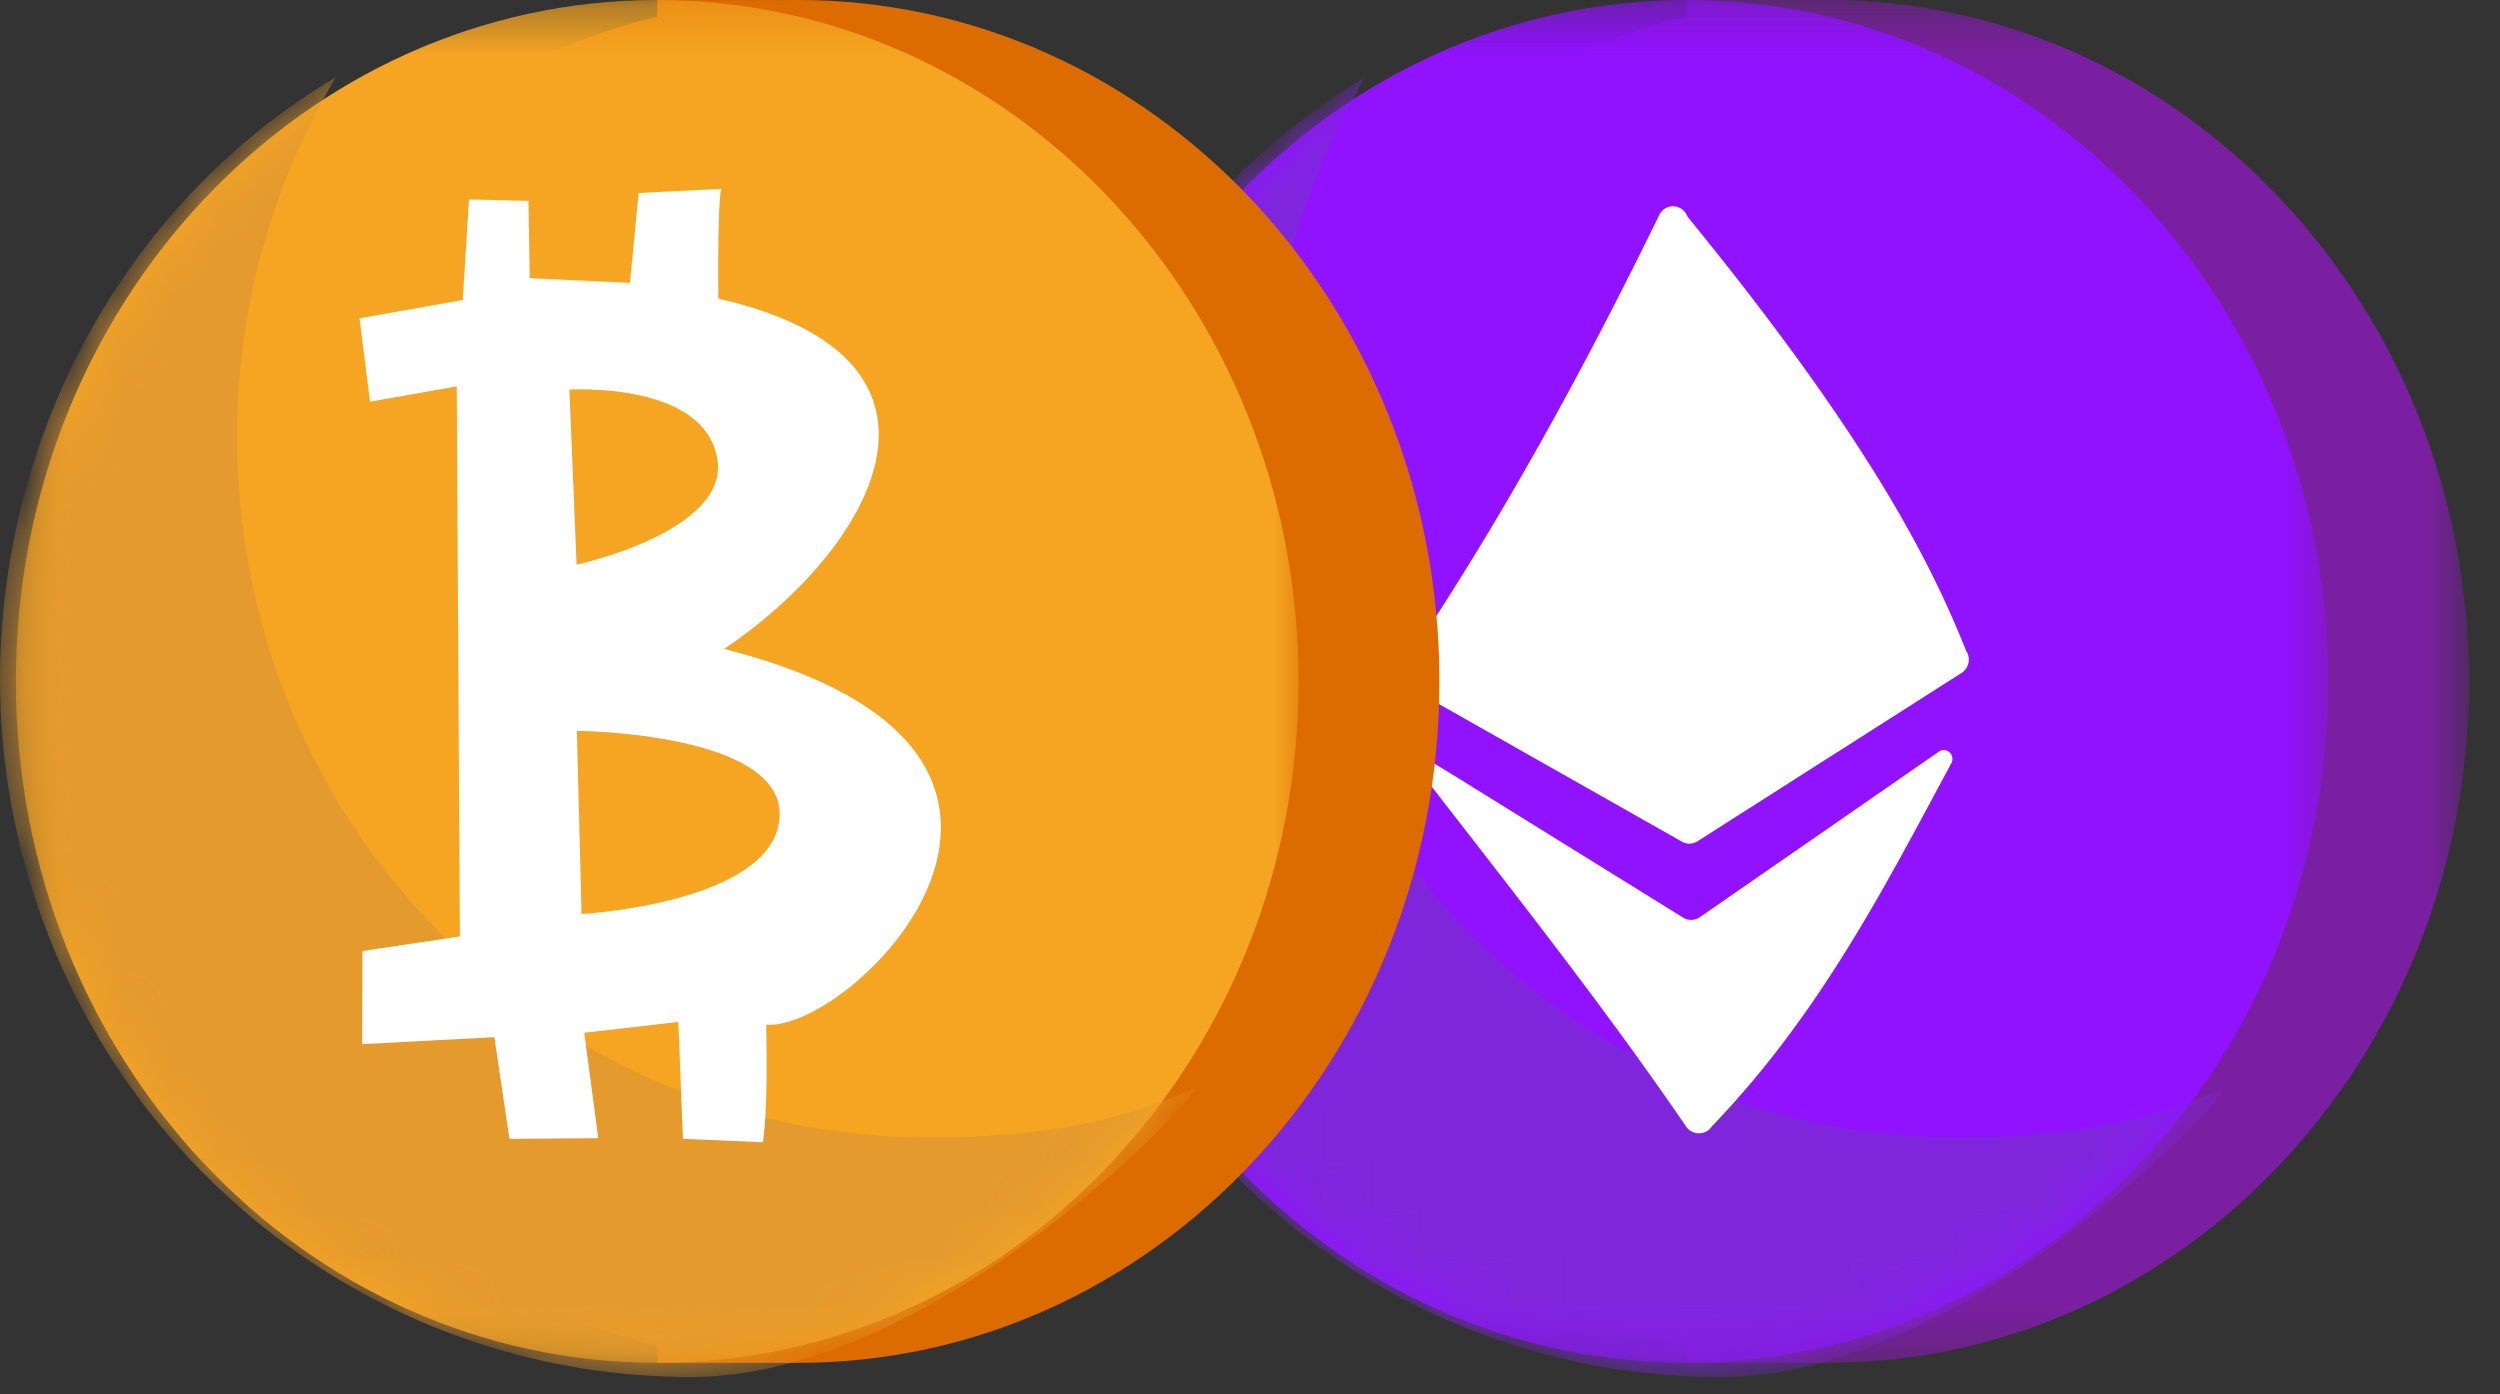
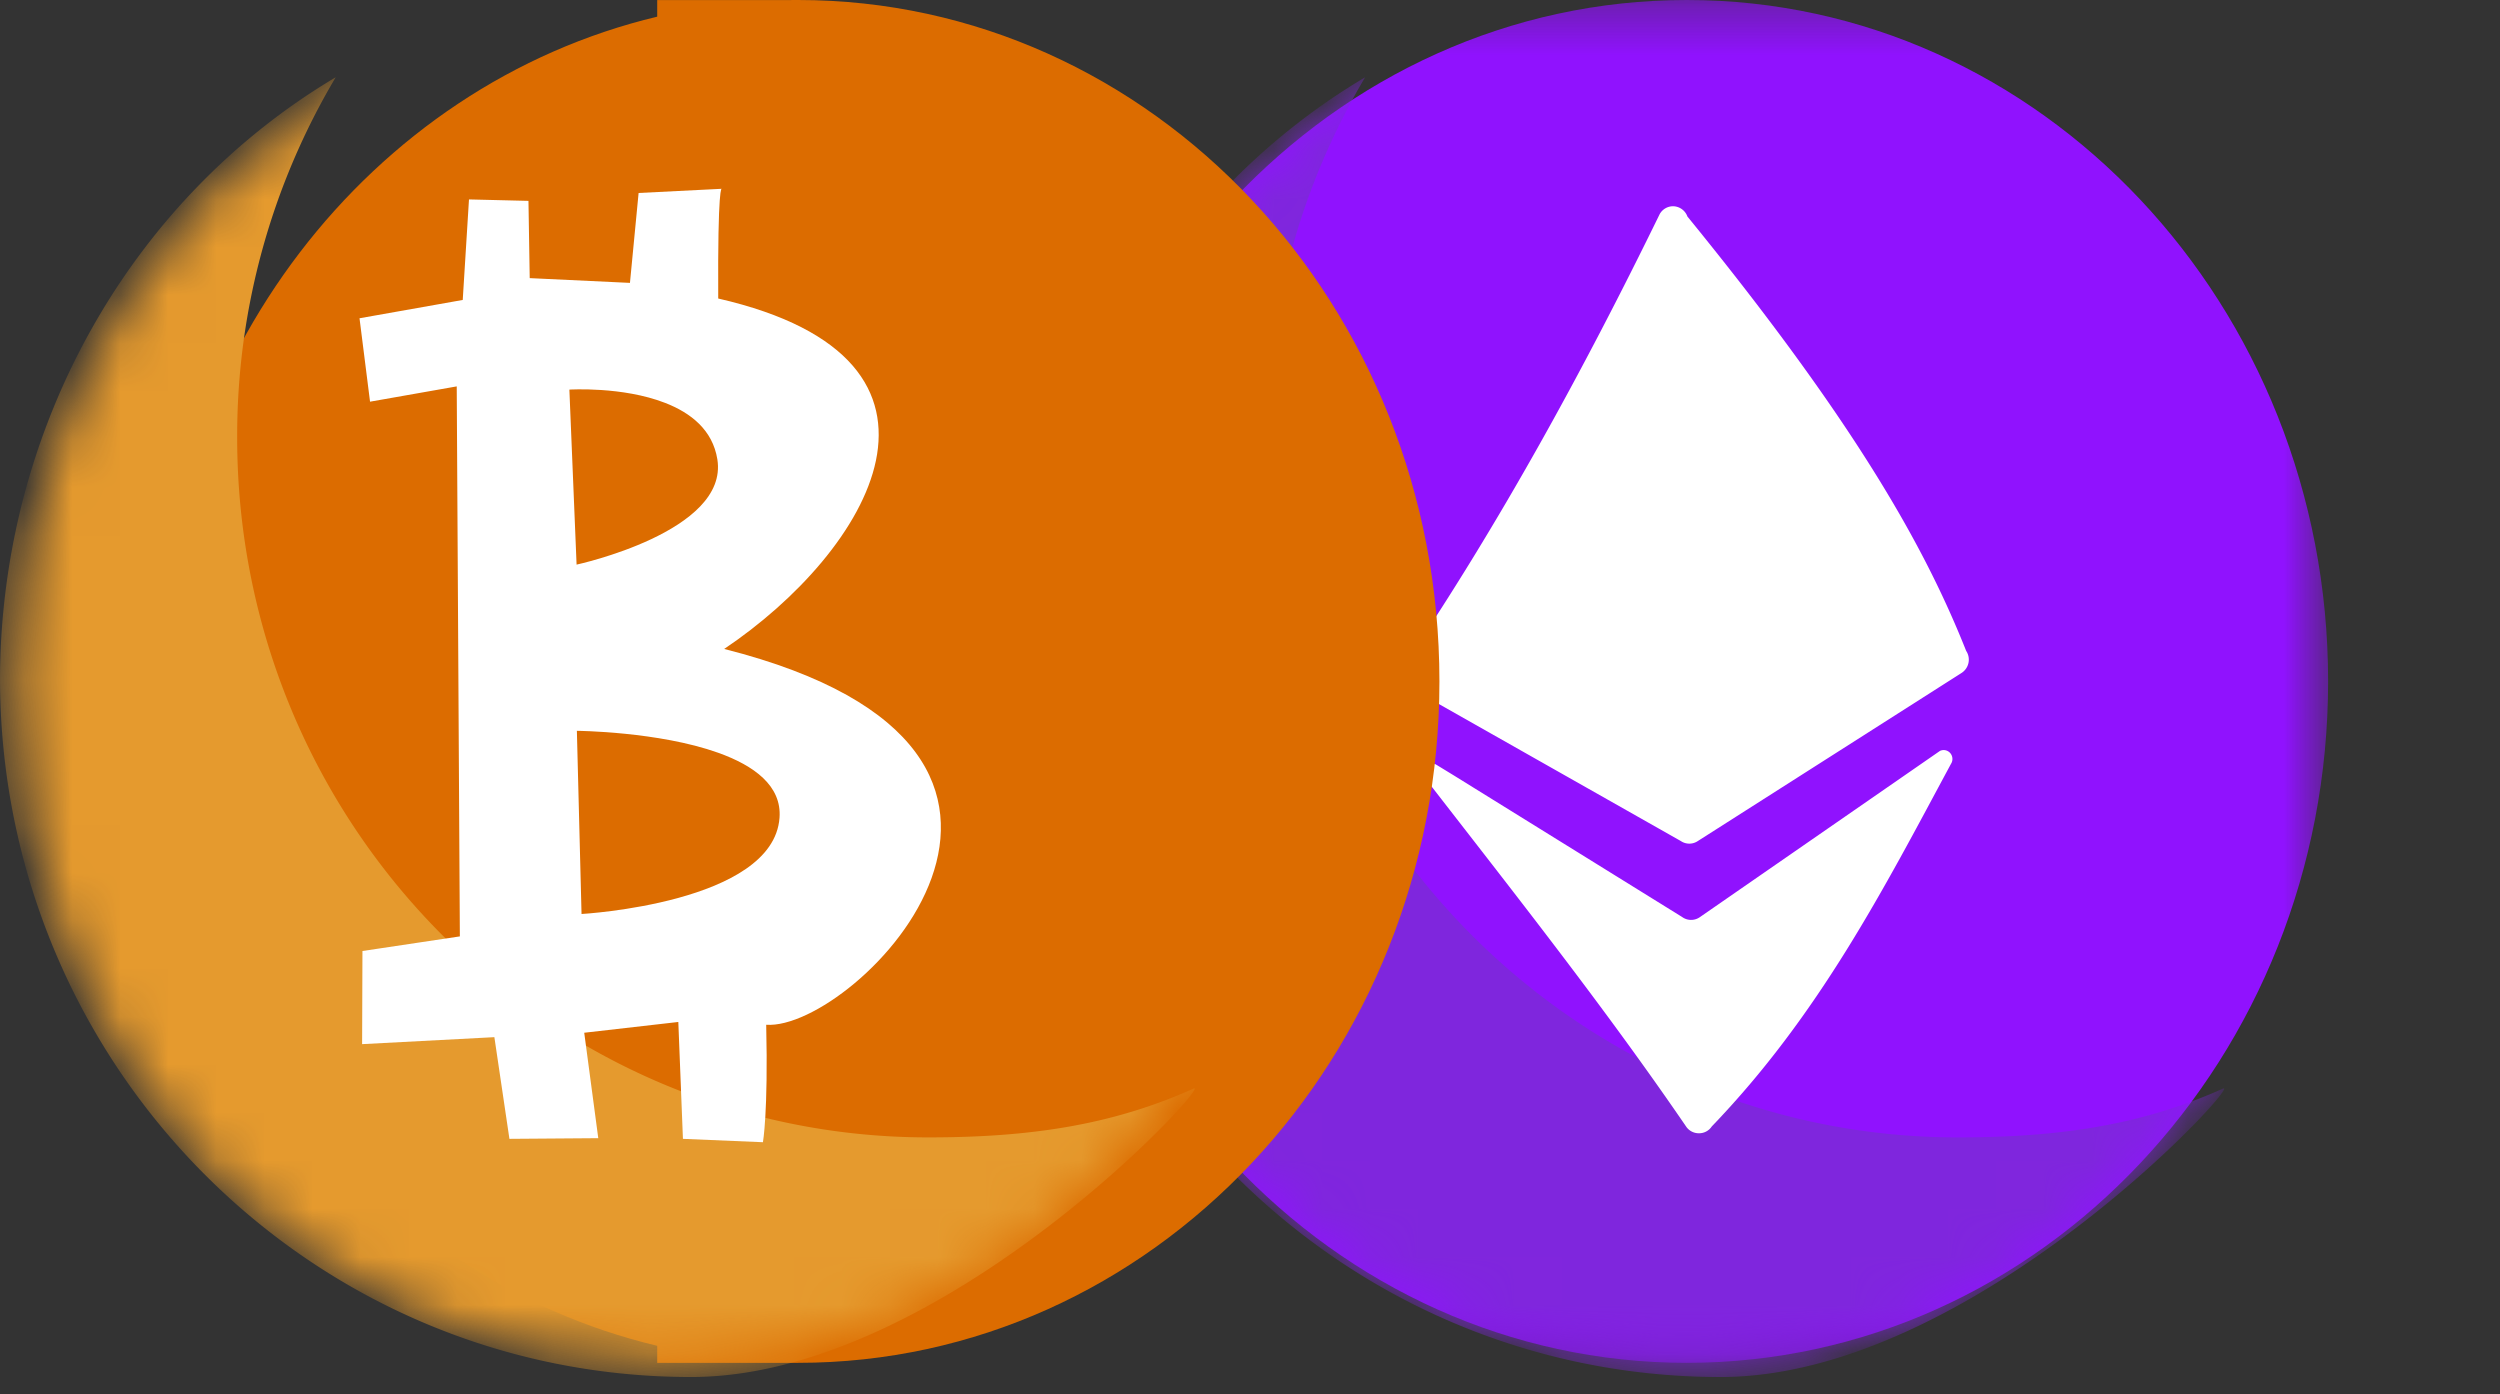
<svg xmlns="http://www.w3.org/2000/svg" xmlns:xlink="http://www.w3.org/1999/xlink" width="52" height="29" viewBox="0 0 52 29">
  <rect x="0" y="0" width="52" height="29" fill="#333333" stroke="none" />
  <defs>
-     <path id="a" d="M.673.358h26.681v28.347H.673z" />
    <path id="c" d="M.744.358h26.68v28.347H.744z" />
    <path id="e" d="M14.085.358C6.721.358.744 6.699.744 14.532c0 7.832 5.977 14.173 13.341 14.173 7.362 0 13.339-6.341 13.339-14.173" />
    <path id="g" d="M.329.358H27.01v28.347H.329z" />
    <path id="i" d="M13.67.358C6.308.358.329 6.699.329 14.532c0 7.832 5.979 14.173 13.341 14.173 7.363 0 13.34-6.341 13.34-14.173" />
  </defs>
  <g fill="none" fill-rule="evenodd">
    <g transform="translate(21 -.358)">
      <g transform="translate(3)">
        <mask id="b" fill="#fff">
          <use xlink:href="#a" />
        </mask>
-         <path fill="#7B1FA2" d="M14.013.358l-.196.001h-2.733v.346C5.13 2.125.674 7.77.674 14.531s4.456 12.4 10.41 13.82v.354h2.93c7.361 0 13.34-6.34 13.34-14.174C27.354 6.7 21.375.358 14.014.358" mask="url(#b)" />
      </g>
      <mask id="d" fill="#fff">
        <use xlink:href="#c" />
      </mask>
      <path fill="#9012FE" d="M14.085 28.705c7.361 0 13.34-6.341 13.34-14.174 0-7.832-5.979-14.173-13.34-14.173C6.72.358.742 6.699.742 14.531c0 7.833 5.978 14.174 13.341 14.174" mask="url(#d)" />
    </g>
    <g transform="translate(21 -.358)">
      <mask id="f" fill="#fff">
        <use xlink:href="#e" />
      </mask>
      <path fill="#7F26DD" d="M19.721 24.016c2.125 0 3.83-.258 5.517-1.015C25.686 22.8 20.028 29 14.79 29 6.851 29 .413 22.488.413 14.458c.021-5.173 2.685-9.94 6.982-12.493a14.595 14.595 0 00-2.05 7.488c0 8.047 6.437 14.563 14.376 14.563" mask="url(#f)" />
    </g>
    <g transform="translate(0 -.358)">
      <path fill="#FFF" d="M30.235 16.484l4.743 2.941.008.005a.318.318 0 00.369.006l4.996-3.459a.18.18 0 01.179.014.187.187 0 01.05.256c-1.397 2.597-2.738 5.215-4.975 7.541a.316.316 0 01-.272.142.318.318 0 01-.255-.13c-1.688-2.47-3.581-4.863-5.443-7.266a.186.186 0 01-.01-.207.181.181 0 01.25-.063l.36.22zm4.863-11.623c3.554 4.36 4.964 6.937 5.8 9.04l.005.006a.329.329 0 01-.102.448l-5.493 3.501a.315.315 0 01-.34 0l-.013-.008-5.64-3.194-.004-.003a.33.33 0 01-.117-.445c2.003-2.969 3.734-6.132 5.328-9.395a.319.319 0 01.283-.163.323.323 0 01.293.213z" />
      <path fill="#DC6C00" d="M16.6.358l-.197.001H13.67v.346C7.715 2.125 3.26 7.77 3.26 14.531s4.457 12.4 10.41 13.82v.354h2.93c7.362 0 13.34-6.34 13.34-14.174C29.94 6.7 23.962.358 16.6.358" />
      <mask id="h" fill="#fff">
        <use xlink:href="#g" />
      </mask>
-       <path fill="#F5A522" d="M13.67 28.705c7.362 0 13.34-6.341 13.34-14.174C27.01 6.699 21.032.358 13.67.358S.33 6.699.33 14.531c0 7.833 5.978 14.174 13.34 14.174" mask="url(#h)" />
    </g>
    <g transform="translate(0 -.358)">
      <mask id="j" fill="#fff">
        <use xlink:href="#i" />
      </mask>
      <path fill="#E59A2E" d="M19.308 24.016c2.124 0 3.83-.258 5.517-1.015C25.272 22.8 19.615 29 14.376 29 6.437 29 0 22.488 0 14.458c.022-5.173 2.685-9.94 6.983-12.493a14.596 14.596 0 00-2.05 7.488c0 8.047 6.436 14.563 14.376 14.563" mask="url(#j)" />
    </g>
    <path fill="#FFF" d="M14.937 15.657c.745.266 1.327.687 1.277 1.354-.131 1.777-4.118 2-4.118 2l-.097-3.81s1.698.013 2.938.456M13.834 8.38c.534.207.989.563 1.087 1.174.242 1.506-2.928 2.19-2.928 2.19l-.15-3.64s1.103-.07 1.991.276m1.178-4.453l-1.729.087-.18 1.87-2.085-.099-.026-1.607-1.237-.03-.13 2.091-2.147.381.219 1.735L9.5 8.037l.065 11.44-2.026.304-.007 1.937 2.751-.145.313 2.115 1.848-.014-.292-2.193 1.957-.224.096 2.431 1.664.07s.111-.615.068-2.443c1.852.133 7.613-5.668-.874-7.817 3-2.014 5.459-6.008-.124-7.289-.013-2.393.073-2.283.073-2.283" />
  </g>
</svg>